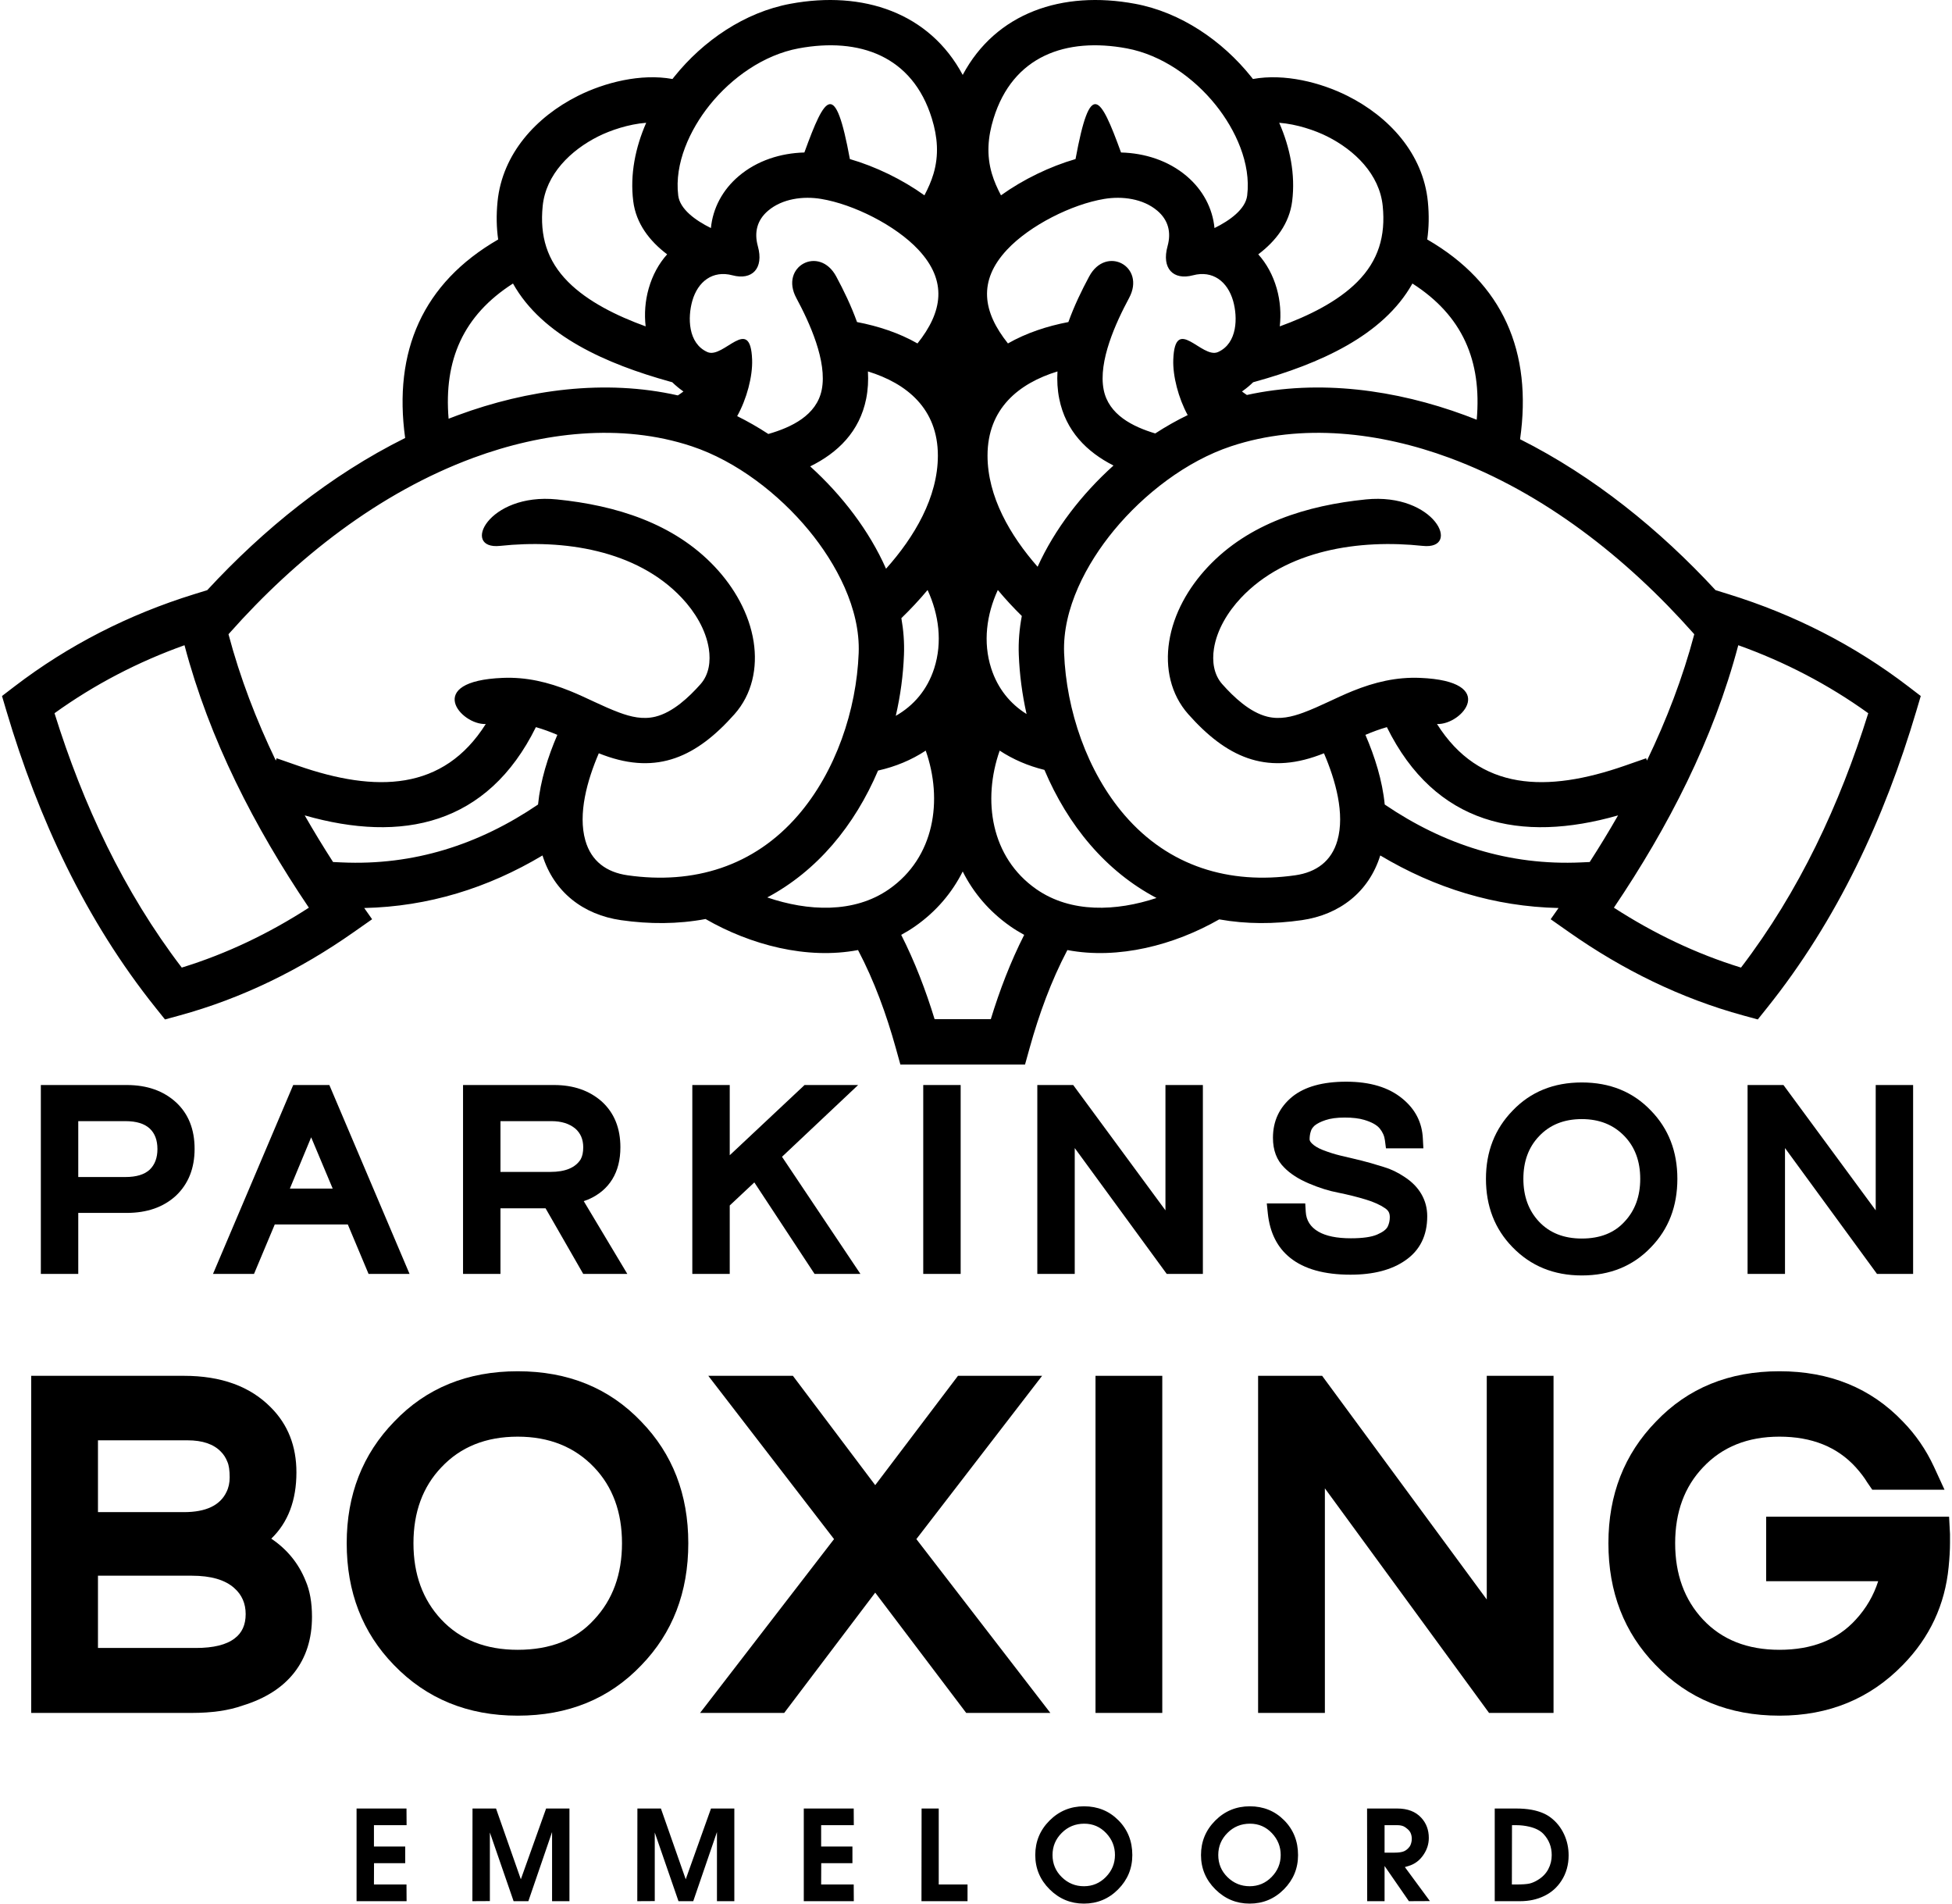
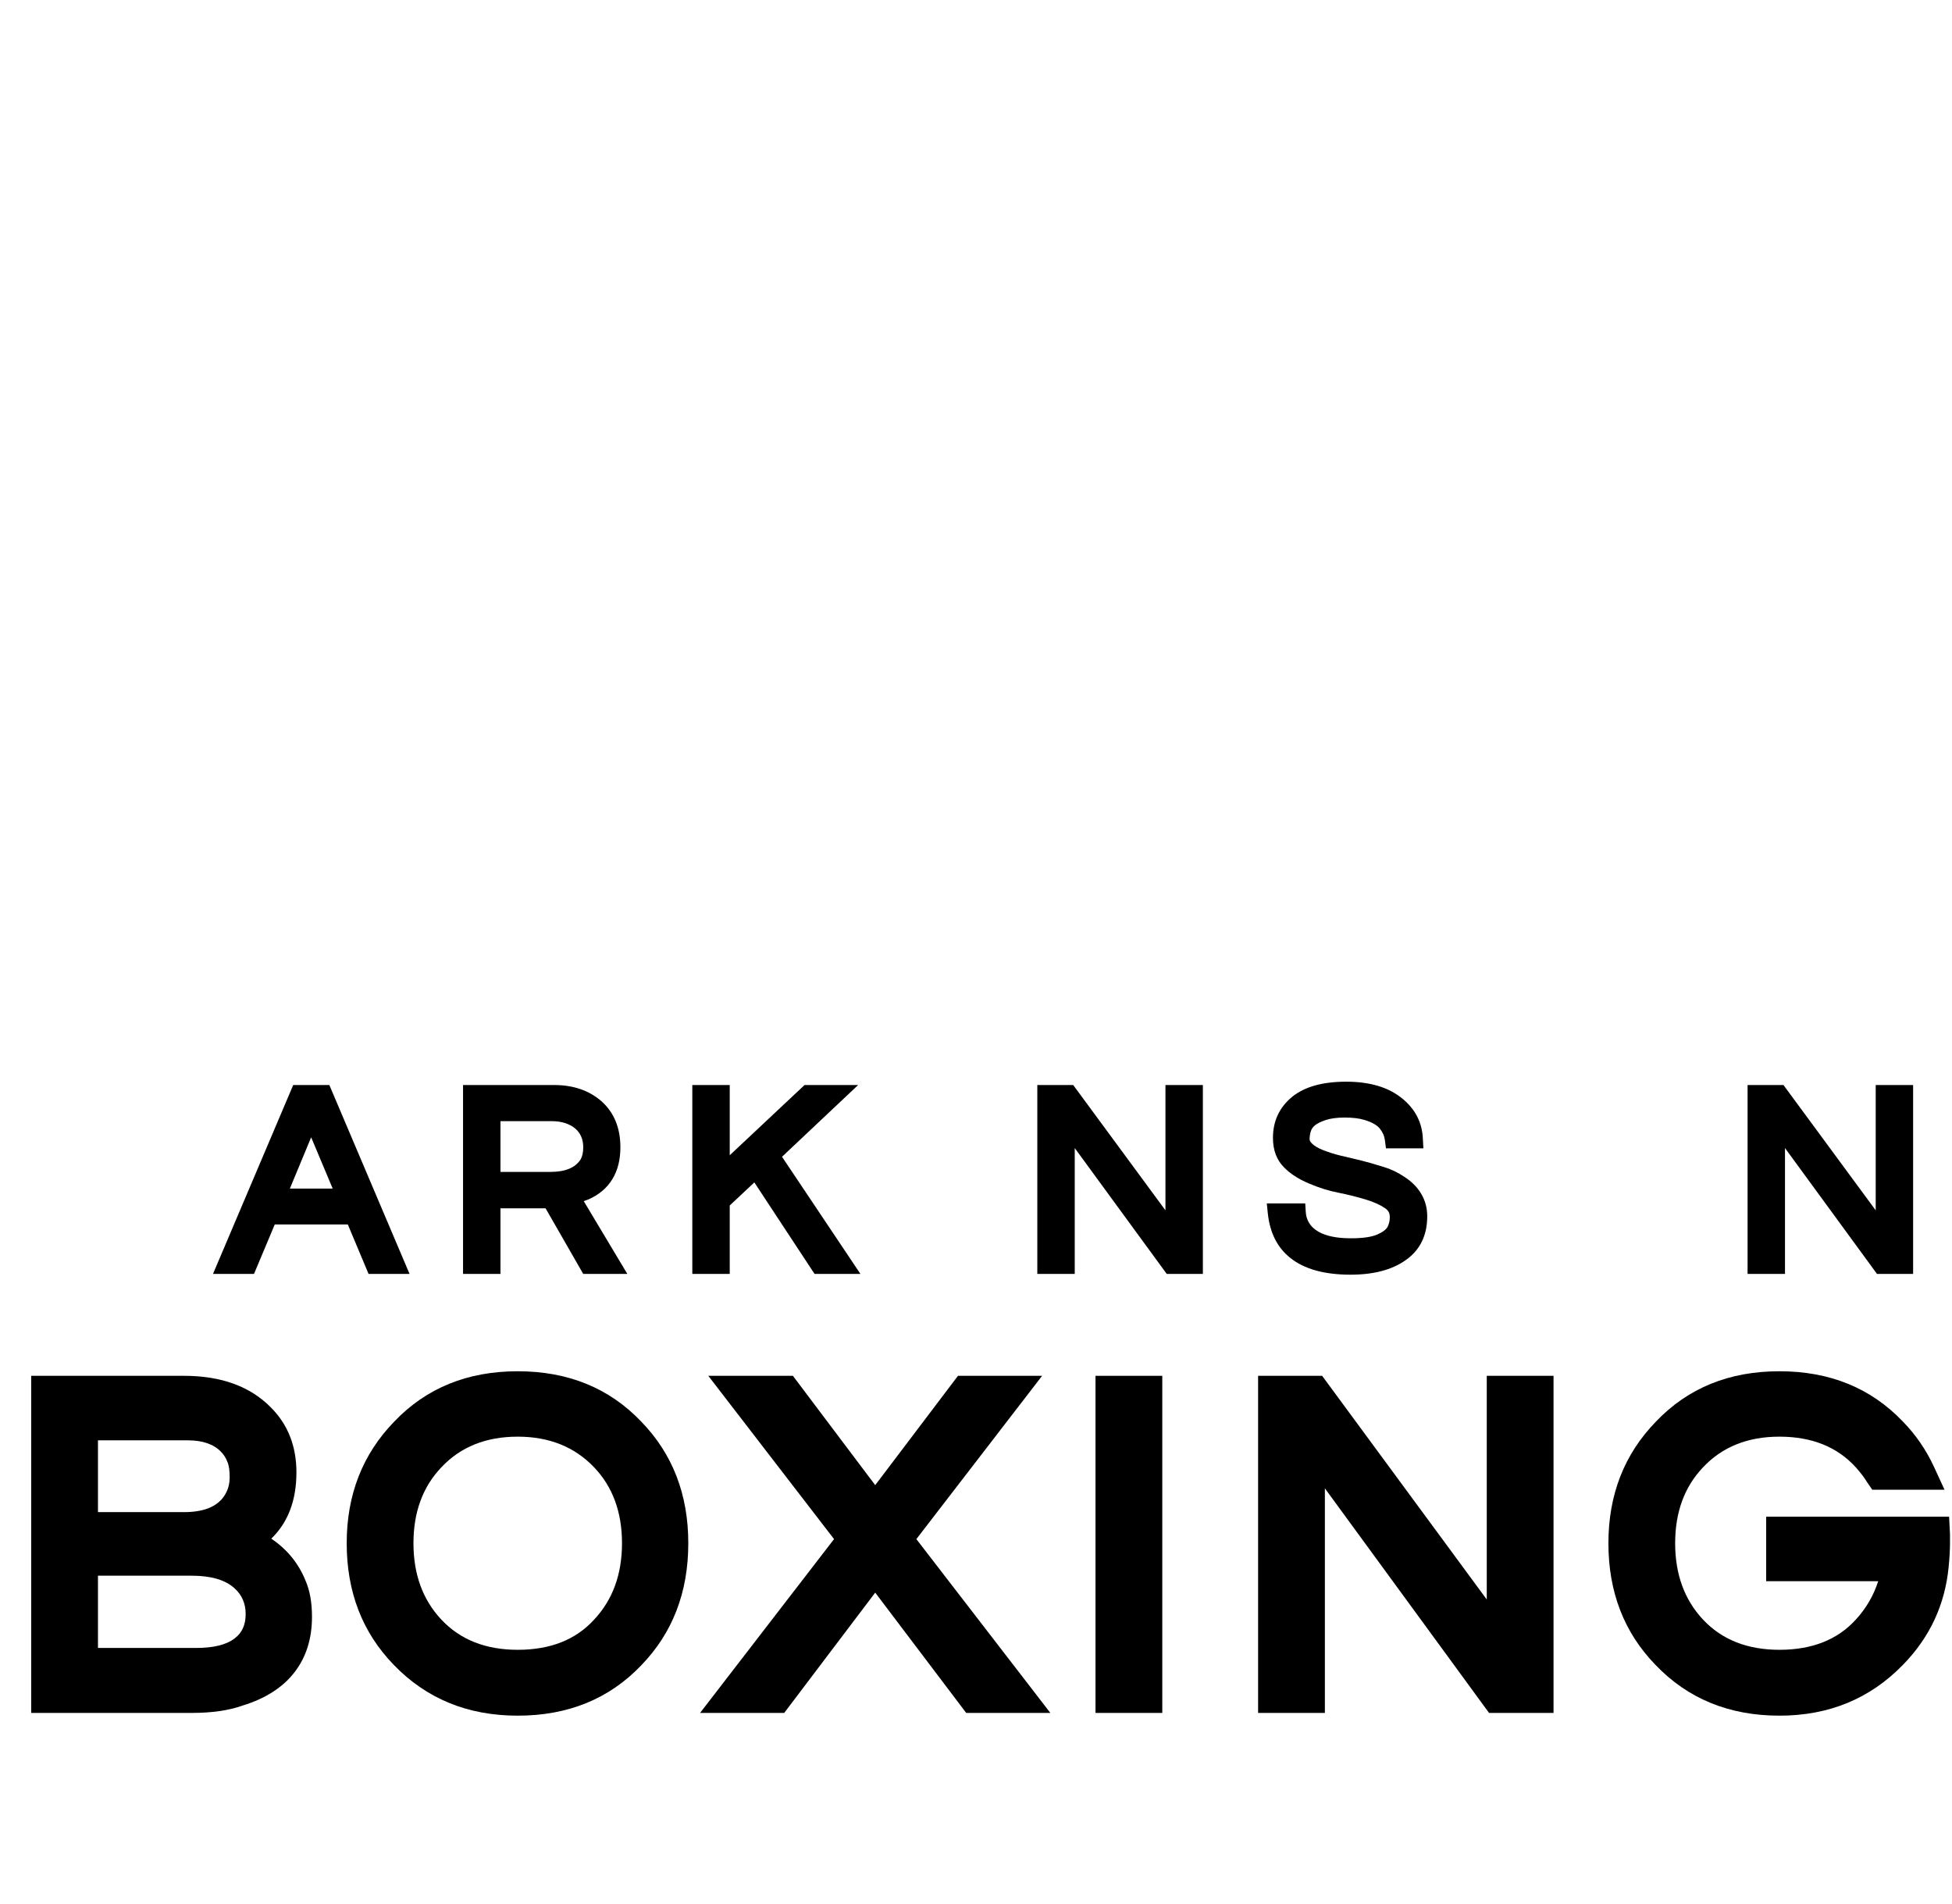
<svg xmlns="http://www.w3.org/2000/svg" xml:space="preserve" width="200px" height="195px" version="1.1" style="shape-rendering:geometricPrecision; text-rendering:geometricPrecision; image-rendering:optimizeQuality; fill-rule:evenodd; clip-rule:evenodd" viewBox="0 0 98.755 96.484">
  <defs>
    <style type="text/css">
   
    .fil0 {fill:black}
    .fil1 {fill:black;fill-rule:nonzero}
   
  </style>
  </defs>
  <g id="Laag_x0020_1">
    <g id="_2225833429760">
-       <path class="fil0" d="M2.662 36.149c1.447,4.632 3.499,9.03 6.451,12.893 2.288,-0.704 4.437,-1.739 6.444,-3.036 -2.762,-4.093 -5.041,-8.52 -6.305,-13.303 -2.352,0.841 -4.56,1.986 -6.59,3.446zm91.949 0c-1.447,4.632 -3.499,9.03 -6.451,12.893 -2.288,-0.704 -4.437,-1.739 -6.444,-3.036 2.763,-4.093 5.041,-8.52 6.306,-13.303 2.351,0.841 4.559,1.986 6.589,3.446zm-68.706 -21.779c-2.522,1.614 -3.513,3.883 -3.264,6.853 0.153,-0.06 0.308,-0.119 0.463,-0.176 3.533,-1.304 7.463,-1.842 11.159,-1.006 0.099,-0.064 0.193,-0.13 0.283,-0.199l-0.057 -0.041c-0.183,-0.13 -0.352,-0.273 -0.51,-0.427l-0.118 -0.033c-3.205,-0.89 -6.472,-2.315 -7.956,-4.971zm-5.467 7.829c-0.606,-4.391 0.885,-7.848 4.716,-10.061 -0.086,-0.594 -0.1,-1.233 -0.032,-1.921 0.243,-2.426 1.961,-4.297 4.07,-5.355 1.363,-0.685 3.199,-1.149 4.798,-0.858 0.03,-0.04 0.061,-0.079 0.093,-0.118 1.461,-1.821 3.565,-3.264 5.882,-3.694 3.692,-0.686 7.056,0.456 8.739,3.605 1.682,-3.149 5.046,-4.291 8.738,-3.605 2.317,0.43 4.421,1.873 5.882,3.694 0.032,0.039 0.062,0.078 0.093,0.118 1.6,-0.291 3.435,0.173 4.799,0.858 2.108,1.058 3.827,2.929 4.069,5.355 0.068,0.688 0.054,1.327 -0.032,1.921 3.85,2.224 5.337,5.703 4.707,10.124 3.74,1.879 7.08,4.589 9.91,7.65l0.672 0.208c3.3,1.023 6.361,2.576 9.103,4.676l0.628 0.481 -0.225 0.759c-1.615,5.444 -4.003,10.595 -7.565,15.044l-0.472 0.59 -0.728 -0.199c-3.185,-0.87 -6.134,-2.325 -8.832,-4.22l-0.94 -0.66 0.399 -0.569c-3.244,-0.072 -6.264,-1.008 -9.038,-2.664 -0.578,1.854 -2.062,3.004 -3.981,3.28 -1.401,0.201 -2.81,0.206 -4.183,-0.04 -2.268,1.298 -5.109,2.048 -7.698,1.555 -0.826,1.569 -1.44,3.262 -1.913,4.962l-0.234 0.841 -2.119 0 -2.08 0 -2.12 0 -0.234 -0.841c-0.473,-1.7 -1.087,-3.393 -1.913,-4.962 -2.601,0.495 -5.457,-0.264 -7.73,-1.573 -1.406,0.264 -2.849,0.264 -4.285,0.058 -1.919,-0.276 -3.402,-1.426 -3.981,-3.28 -2.774,1.656 -5.794,2.592 -9.038,2.664l0.4 0.569 -0.941 0.66c-2.698,1.895 -5.647,3.35 -8.832,4.22l-0.728 0.199 -0.472 -0.59c-3.562,-4.449 -5.95,-9.6 -7.565,-15.044l-0.225 -0.759 0.628 -0.481c2.743,-2.1 5.803,-3.653 9.103,-4.676l0.673 -0.208c2.861,-3.095 6.244,-5.831 10.034,-7.713zm18.358 23.287c2.056,0.702 4.397,0.821 6.174,-0.418 2.313,-1.614 2.738,-4.516 1.859,-7.023 -0.717,0.473 -1.534,0.814 -2.417,1.011 -0.585,1.374 -1.358,2.659 -2.312,3.765 -0.941,1.09 -2.047,1.996 -3.304,2.665zm6.515 -9.204c0.906,-0.515 1.599,-1.32 1.948,-2.407 0.426,-1.326 0.235,-2.732 -0.336,-3.971 -0.42,0.504 -0.868,0.981 -1.329,1.427 0.109,0.617 0.156,1.237 0.132,1.856 -0.039,1.025 -0.178,2.067 -0.415,3.095zm-0.494 -7.456c1.435,-1.605 2.628,-3.616 2.628,-5.733 0,-2.381 -1.579,-3.662 -3.546,-4.267 0.027,0.466 0.002,0.929 -0.088,1.381 -0.334,1.672 -1.444,2.746 -2.839,3.431 1.618,1.467 2.995,3.264 3.845,5.188zm-5.966 -6.83c1.17,-0.337 2.446,-0.942 2.706,-2.239 0.288,-1.445 -0.625,-3.419 -1.289,-4.654 -0.86,-1.602 1.165,-2.69 2.025,-1.088 0.379,0.704 0.758,1.489 1.053,2.308 1.071,0.205 2.124,0.548 3.065,1.084 1.268,-1.589 1.535,-3.16 0.041,-4.755 -1.155,-1.232 -3.278,-2.297 -4.925,-2.57 -0.908,-0.151 -1.967,-0.016 -2.69,0.598 -0.553,0.469 -0.715,1.089 -0.519,1.796 0.315,1.134 -0.295,1.741 -1.285,1.478 -1.005,-0.268 -1.759,0.316 -2.038,1.298 -0.235,0.827 -0.228,2.149 0.767,2.592 0.819,0.366 2.181,-1.93 2.266,0.383 0.031,0.847 -0.272,1.997 -0.758,2.864 0.533,0.263 1.062,0.566 1.581,0.905zm35.911 -0.722c0.264,-2.995 -0.723,-5.281 -3.26,-6.904 -1.484,2.656 -4.751,4.081 -7.956,4.971l-0.118 0.033c-0.157,0.154 -0.327,0.297 -0.51,0.427l-0.057 0.041c0.079,0.061 0.162,0.12 0.249,0.177 3.667,-0.805 7.558,-0.264 11.06,1.028 0.198,0.073 0.395,0.149 0.592,0.227zm-14.653 -0.235c-0.469,-0.86 -0.761,-1.982 -0.73,-2.812 0.085,-2.313 1.447,-0.017 2.266,-0.383 0.995,-0.443 1.003,-1.765 0.768,-2.592 -0.28,-0.982 -1.034,-1.566 -2.039,-1.298 -0.99,0.263 -1.6,-0.344 -1.285,-1.478 0.196,-0.707 0.034,-1.327 -0.519,-1.796 -0.723,-0.614 -1.782,-0.749 -2.69,-0.598 -1.647,0.273 -3.77,1.338 -4.925,2.57 -1.494,1.595 -1.227,3.166 0.042,4.755 0.94,-0.536 1.993,-0.879 3.064,-1.084 0.295,-0.819 0.674,-1.604 1.053,-2.308 0.86,-1.602 2.885,-0.514 2.025,1.088 -0.664,1.235 -1.577,3.209 -1.288,4.654 0.252,1.263 1.469,1.869 2.613,2.212 0.539,-0.35 1.09,-0.662 1.645,-0.93zm-3.761 2.556c-1.353,-0.686 -2.424,-1.75 -2.751,-3.388 -0.091,-0.452 -0.116,-0.915 -0.089,-1.381 -1.967,0.605 -3.546,1.886 -3.546,4.267 0,2.073 1.144,4.045 2.539,5.633 0.862,-1.905 2.237,-3.682 3.847,-5.131zm-4.648 7.626c-0.422,-0.415 -0.83,-0.854 -1.216,-1.317 -0.571,1.239 -0.762,2.645 -0.336,3.971 0.329,1.024 0.963,1.798 1.793,2.315 -0.224,-0.998 -0.356,-2.009 -0.394,-3.003 -0.025,-0.656 0.029,-1.313 0.153,-1.966zm1.147 7.801c-0.826,-0.202 -1.592,-0.531 -2.269,-0.977 -0.879,2.507 -0.454,5.409 1.859,7.023 1.753,1.222 4.057,1.123 6.092,0.446 -1.278,-0.672 -2.402,-1.588 -3.355,-2.693 -0.963,-1.115 -1.741,-2.413 -2.327,-3.799zm16.294 -13.709c-2.977,0.301 -5.926,1.202 -8.012,3.424 -0.98,1.043 -1.737,2.359 -1.959,3.785 -0.207,1.322 0.071,2.666 0.972,3.68 1.904,2.143 3.887,3.087 6.636,2.07 0.08,-0.03 0.16,-0.061 0.24,-0.092 0.588,1.368 1.067,3.07 0.681,4.422 -0.3,1.051 -1.072,1.608 -2.134,1.761 -3.353,0.481 -6.414,-0.45 -8.651,-3.043 -1.91,-2.214 -2.96,-5.327 -3.07,-8.221 -0.086,-2.247 1.136,-4.534 2.528,-6.221 1.516,-1.837 3.667,-3.506 5.937,-4.259 3.594,-1.194 7.569,-0.705 11.065,0.584 4.791,1.768 8.997,5.089 12.36,8.879l0.057 0.064c-0.587,2.213 -1.408,4.347 -2.399,6.403l-0.041 -0.117 -1.085 0.378c-3.95,1.375 -7.368,1.289 -9.518,-2.114 1.272,0.056 3.173,-2.173 -0.858,-2.338 -1.205,-0.049 -2.306,0.216 -3.414,0.664 -0.841,0.339 -1.65,0.781 -2.495,1.094 -0.597,0.221 -1.201,0.363 -1.832,0.208 -0.888,-0.219 -1.701,-0.987 -2.288,-1.648 -0.438,-0.493 -0.519,-1.168 -0.421,-1.799 0.15,-0.961 0.708,-1.868 1.364,-2.567 2.302,-2.451 6.028,-2.984 9.217,-2.642 1.999,0.214 0.627,-2.708 -2.88,-2.355zm-0.022 11.933c0.357,-0.151 0.719,-0.287 1.088,-0.391 2.45,4.96 6.789,5.884 11.72,4.473 -0.457,0.8 -0.938,1.588 -1.437,2.363l-0.431 0.02c-3.653,0.168 -6.966,-0.9 -9.961,-2.934 -0.118,-1.212 -0.502,-2.428 -0.979,-3.531zm-20.415 6.925c-0.538,1.071 -1.338,2.028 -2.419,2.782 -0.228,0.159 -0.461,0.301 -0.699,0.43 0.693,1.367 1.245,2.81 1.693,4.274l0.385 0 2.08 0 0.384 0c0.448,-1.464 1,-2.907 1.693,-4.274 -0.238,-0.129 -0.471,-0.271 -0.699,-0.43 -1.08,-0.754 -1.881,-1.711 -2.418,-2.782zm5.719 -36.109c-1.295,0.375 -2.651,1.029 -3.779,1.838 -0.184,-0.349 -0.346,-0.708 -0.461,-1.095 -0.28,-0.947 -0.205,-1.862 0.084,-2.798 0.976,-3.17 3.671,-4.128 6.756,-3.555 1.769,0.329 3.395,1.485 4.509,2.873 0.996,1.241 1.797,2.959 1.593,4.587 -0.086,0.692 -0.875,1.261 -1.657,1.647 -0.097,-1.004 -0.586,-1.933 -1.411,-2.633 -0.931,-0.789 -2.123,-1.166 -3.327,-1.197 -1.065,-2.928 -1.562,-3.711 -2.307,0.333zm9.264 4.829c0.892,-0.673 1.578,-1.562 1.719,-2.694 0.17,-1.355 -0.108,-2.721 -0.657,-3.974 0.879,0.066 1.813,0.38 2.436,0.693 1.385,0.695 2.651,1.913 2.812,3.529 0.151,1.508 -0.214,2.762 -1.291,3.843 -1.001,1.005 -2.477,1.728 -3.929,2.254 0.073,-0.638 0.024,-1.293 -0.153,-1.918 -0.194,-0.68 -0.516,-1.265 -0.937,-1.733zm-20.703 -4.829c1.295,0.375 2.651,1.029 3.779,1.838 0.184,-0.349 0.346,-0.708 0.461,-1.095 0.28,-0.947 0.205,-1.862 -0.084,-2.798 -0.976,-3.17 -3.671,-4.128 -6.756,-3.555 -1.769,0.329 -3.395,1.485 -4.509,2.873 -0.996,1.241 -1.797,2.959 -1.593,4.587 0.086,0.692 0.875,1.261 1.657,1.647 0.097,-1.004 0.586,-1.933 1.411,-2.633 0.931,-0.789 2.123,-1.166 3.327,-1.197 1.065,-2.928 1.562,-3.711 2.307,0.333zm-9.264 4.829c-0.892,-0.673 -1.578,-1.562 -1.719,-2.694 -0.17,-1.355 0.108,-2.721 0.657,-3.974 -0.879,0.066 -1.813,0.38 -2.436,0.693 -1.385,0.695 -2.651,1.913 -2.812,3.529 -0.151,1.508 0.214,2.762 1.291,3.843 1.001,1.005 2.477,1.728 3.929,2.254 -0.073,-0.638 -0.024,-1.293 0.154,-1.918 0.193,-0.68 0.515,-1.265 0.936,-1.733zm-5.587 12.422c2.976,0.301 5.926,1.202 8.012,3.424 0.979,1.043 1.736,2.359 1.959,3.785 0.206,1.322 -0.072,2.666 -0.973,3.68 -1.903,2.143 -3.887,3.087 -6.636,2.07 -0.08,-0.03 -0.16,-0.061 -0.24,-0.092 -0.588,1.368 -1.067,3.07 -0.681,4.422 0.3,1.051 1.072,1.608 2.134,1.761 3.353,0.481 6.414,-0.45 8.651,-3.043 1.911,-2.214 2.96,-5.327 3.071,-8.221 0.086,-2.247 -1.137,-4.534 -2.529,-6.221 -1.516,-1.837 -3.666,-3.506 -5.936,-4.259 -3.595,-1.194 -7.569,-0.705 -11.066,0.584 -4.791,1.768 -8.997,5.089 -12.36,8.879l-0.057 0.064c0.588,2.213 1.408,4.347 2.399,6.403l0.041 -0.117 1.085 0.378c3.951,1.375 7.369,1.289 9.518,-2.114 -1.272,0.056 -3.173,-2.173 0.859,-2.338 1.204,-0.049 2.305,0.216 3.414,0.664 0.84,0.339 1.649,0.781 2.495,1.094 0.596,0.221 1.2,0.363 1.832,0.208 0.887,-0.219 1.701,-0.987 2.288,-1.648 0.437,-0.493 0.518,-1.168 0.42,-1.799 -0.15,-0.961 -0.707,-1.868 -1.364,-2.567 -2.301,-2.451 -6.028,-2.984 -9.216,-2.642 -1.999,0.214 -0.628,-2.708 2.88,-2.355zm0.021 11.933c-0.357,-0.151 -0.718,-0.287 -1.088,-0.391 -2.45,4.96 -6.789,5.884 -11.72,4.473 0.458,0.8 0.938,1.588 1.437,2.363l0.432 0.02c3.652,0.168 6.965,-0.9 9.96,-2.934 0.119,-1.212 0.502,-2.428 0.979,-3.531z" />
      <polygon class="fil1" points="96.885,54.994 94.989,54.994 94.989,61.346 90.312,54.994 88.493,54.994 88.493,64.568 90.39,64.568 90.39,58.189 95.054,64.568 96.885,64.568 " />
-       <path class="fil1" d="M80.089 62.775c0.926,0 1.65,-0.286 2.169,-0.857 0.529,-0.563 0.793,-1.286 0.793,-2.17 0,-0.883 -0.264,-1.602 -0.793,-2.156 -0.554,-0.581 -1.277,-0.871 -2.169,-0.871 -0.901,0 -1.624,0.29 -2.17,0.871 -0.528,0.554 -0.792,1.273 -0.792,2.156 0,0.884 0.264,1.607 0.792,2.17 0.537,0.571 1.26,0.857 2.17,0.857zm0 1.871c-1.421,0 -2.594,-0.481 -3.521,-1.442 -0.892,-0.918 -1.338,-2.07 -1.338,-3.456 0,-1.377 0.45,-2.529 1.351,-3.455 0.909,-0.953 2.079,-1.429 3.508,-1.429 1.429,0 2.598,0.476 3.507,1.429 0.892,0.918 1.338,2.07 1.338,3.455 0,1.395 -0.446,2.551 -1.338,3.469 -0.909,0.953 -2.078,1.429 -3.507,1.429z" />
      <path class="fil1" d="M68.368 64.607c1.161,0 2.088,-0.243 2.78,-0.728 0.736,-0.511 1.105,-1.255 1.105,-2.234 0,-0.407 -0.098,-0.779 -0.293,-1.117 -0.195,-0.338 -0.478,-0.628 -0.851,-0.871 -0.346,-0.233 -0.697,-0.402 -1.052,-0.506 -0.502,-0.156 -0.879,-0.265 -1.13,-0.325l-1.091 -0.26c-0.286,-0.069 -0.585,-0.164 -0.897,-0.286 -0.234,-0.095 -0.411,-0.203 -0.532,-0.324 -0.078,-0.078 -0.117,-0.148 -0.117,-0.208 0,-0.148 0.021,-0.286 0.065,-0.416 0.026,-0.095 0.09,-0.191 0.194,-0.286 0.13,-0.104 0.312,-0.195 0.546,-0.273 0.251,-0.086 0.576,-0.13 0.974,-0.13 0.399,0 0.728,0.039 0.988,0.117 0.381,0.113 0.645,0.26 0.792,0.442 0.147,0.182 0.234,0.381 0.26,0.598l0.052 0.402 1.897 0 -0.026 -0.48c-0.035,-0.823 -0.381,-1.503 -1.04,-2.04 -0.692,-0.572 -1.641,-0.857 -2.845,-0.857 -1.195,0 -2.109,0.255 -2.741,0.766 -0.649,0.537 -0.974,1.23 -0.974,2.079 0,0.632 0.191,1.134 0.572,1.507 0.303,0.312 0.718,0.58 1.247,0.805 0.528,0.225 1.026,0.381 1.494,0.468 0.511,0.104 0.978,0.221 1.403,0.351 0.398,0.121 0.723,0.268 0.974,0.441 0.087,0.061 0.147,0.126 0.182,0.195 0.035,0.069 0.052,0.156 0.052,0.26 0,0.165 -0.035,0.32 -0.104,0.468 -0.069,0.147 -0.249,0.283 -0.539,0.409 -0.29,0.125 -0.734,0.188 -1.332,0.188 -0.71,0 -1.26,-0.112 -1.65,-0.338 -0.398,-0.233 -0.61,-0.567 -0.636,-1l-0.026 -0.429 -1.949 0 0.052 0.507c0.104,0.979 0.481,1.728 1.13,2.248 0.711,0.571 1.732,0.857 3.066,0.857z" />
      <polygon class="fil1" points="60.879,54.994 58.982,54.994 58.982,61.346 54.305,54.994 52.486,54.994 52.486,64.568 54.383,64.568 54.383,58.189 59.047,64.568 60.879,64.568 " />
-       <polygon class="fil1" points="46.703,54.994 48.6,54.994 48.6,64.568 46.703,64.568 " />
      <polygon class="fil1" points="39.543,58.631 43.402,54.994 40.686,54.994 36.893,58.553 36.893,54.994 34.996,54.994 34.996,64.568 36.893,64.568 36.893,61.099 38.14,59.93 41.193,64.568 43.518,64.568 " />
      <path class="fil1" d="M25.27 59.398l0 -2.573 2.585 0c0.503,0 0.905,0.126 1.209,0.377 0.268,0.234 0.402,0.55 0.402,0.948 0,0.252 -0.043,0.455 -0.13,0.611 -0.268,0.424 -0.779,0.637 -1.533,0.637l-2.533 0zm4.222 1.481l0.247 -0.091c0.528,-0.234 0.929,-0.574 1.202,-1.02 0.273,-0.446 0.409,-0.985 0.409,-1.618 0,-0.97 -0.312,-1.74 -0.935,-2.312 -0.633,-0.563 -1.442,-0.844 -2.43,-0.844l-4.612 0 0 9.574 1.897 0 0 -3.326 2.286 0 1.91 3.326 2.235 0 -2.209 -3.689z" />
      <path class="fil1" d="M16.764 60.242l-1.091 -2.598 -1.079 2.598 2.17 0zm-2.001 -5.248l1.832 0 4.066 9.574 -2.078 0 -1.052 -2.507 -3.703 0 -1.052 2.507 -2.079 0 4.066 -9.574z" />
-       <path class="fil1" d="M3.866 59.657l0 -2.832 2.39 0c0.555,0 0.966,0.126 1.235,0.377 0.259,0.243 0.389,0.589 0.389,1.039 0,0.442 -0.13,0.788 -0.389,1.04 -0.269,0.251 -0.68,0.376 -1.235,0.376l-2.39 0zm0 1.819l2.455 0c1.031,0 1.862,-0.29 2.495,-0.87 0.632,-0.598 0.948,-1.39 0.948,-2.378 0,-0.987 -0.312,-1.771 -0.935,-2.351 -0.641,-0.589 -1.477,-0.883 -2.508,-0.883l-4.352 0 0 9.574 1.897 0 0 -3.092z" />
      <path class="fil1" d="M90.108 86.958c2.504,0 4.59,-0.858 6.259,-2.573 1.36,-1.391 2.133,-3.045 2.319,-4.961 0.046,-0.464 0.069,-0.866 0.069,-1.206l0 -0.464 -0.046 -0.88 -9.273 0 0 3.268 5.679 0c-0.231,0.727 -0.61,1.376 -1.136,1.948 -0.927,1.02 -2.217,1.53 -3.871,1.53 -1.623,0 -2.913,-0.51 -3.872,-1.53 -0.942,-1.005 -1.414,-2.295 -1.414,-3.872 0,-1.576 0.472,-2.859 1.414,-3.848 0.974,-1.036 2.265,-1.553 3.872,-1.553 1.638,0 2.929,0.517 3.871,1.553 0.248,0.278 0.441,0.533 0.58,0.765l0.255 0.371 3.663 0 -0.533 -1.159c-0.402,-0.866 -0.928,-1.631 -1.577,-2.295 -1.623,-1.701 -3.709,-2.55 -6.259,-2.55 -2.55,0 -4.637,0.849 -6.259,2.55 -1.608,1.653 -2.411,3.709 -2.411,6.166 0,2.473 0.795,4.529 2.387,6.167 1.639,1.715 3.733,2.573 6.283,2.573z" />
      <polygon class="fil1" points="78.656,69.733 75.271,69.733 75.271,81.07 66.925,69.733 63.679,69.733 63.679,86.819 67.064,86.819 67.064,75.436 75.387,86.819 78.656,86.819 " />
      <polygon class="fil1" points="55.436,69.733 58.821,69.733 58.821,86.819 55.436,86.819 " />
      <polygon class="fil1" points="42.181,78.009 35.806,69.733 40.095,69.733 44.268,75.274 48.464,69.733 52.729,69.733 46.354,78.009 53.147,86.819 48.881,86.819 44.268,80.722 39.654,86.819 35.389,86.819 " />
      <path class="fil1" d="M26.145 83.62c1.654,0 2.944,-0.51 3.872,-1.53 0.943,-1.005 1.414,-2.295 1.414,-3.872 0,-1.576 -0.471,-2.859 -1.414,-3.848 -0.989,-1.036 -2.28,-1.553 -3.872,-1.553 -1.607,0 -2.898,0.517 -3.871,1.553 -0.943,0.989 -1.415,2.272 -1.415,3.848 0,1.577 0.472,2.867 1.415,3.872 0.958,1.02 2.248,1.53 3.871,1.53zm0 3.338c-2.534,0 -4.629,-0.858 -6.282,-2.573 -1.592,-1.638 -2.388,-3.694 -2.388,-6.167 0,-2.457 0.804,-4.513 2.411,-6.166 1.623,-1.701 3.709,-2.55 6.259,-2.55 2.55,0 4.637,0.849 6.26,2.55 1.591,1.638 2.387,3.693 2.387,6.166 0,2.488 -0.796,4.552 -2.387,6.19 -1.623,1.7 -3.71,2.55 -6.26,2.55z" />
      <path class="fil1" d="M4.865 83.527l0 -3.663 4.752 0c0.974,0 1.693,0.209 2.157,0.626 0.386,0.34 0.579,0.781 0.579,1.321 0,0.541 -0.185,0.951 -0.556,1.229 -0.418,0.325 -1.074,0.487 -1.971,0.487l-4.961 0zm0 -6.885l0 -3.64 4.544 0c0.757,0 1.321,0.193 1.692,0.58 0.139,0.139 0.247,0.309 0.325,0.51 0.077,0.17 0.116,0.432 0.116,0.788 0,0.278 -0.054,0.525 -0.163,0.742 -0.324,0.68 -1.043,1.02 -2.156,1.02l-4.358 0zm4.752 10.177c1.021,0 1.878,-0.124 2.574,-0.371 1.159,-0.356 2.036,-0.916 2.631,-1.681 0.595,-0.765 0.893,-1.704 0.893,-2.816 0,-0.727 -0.109,-1.337 -0.325,-1.832 -0.355,-0.881 -0.935,-1.592 -1.739,-2.133 0.85,-0.819 1.275,-1.939 1.275,-3.361 0,-1.329 -0.432,-2.427 -1.298,-3.292 -1.051,-1.067 -2.519,-1.6 -4.405,-1.6l-7.743 0 0 17.086 8.137 0z" />
-       <path class="fil1" d="M20.511 96.361l-2.536 0 0 -4.697 2.531 0 0.005 0.845 -1.655 0 0 1.08 1.585 0 0 0.846 -1.581 0 -0.004 1.08 1.65 0 0.005 0.846zm8.256 0l-0.881 0 0 -3.505 -1.202 3.505 -0.748 0 -1.203 -3.481 0 3.476 -0.886 0.005 0.006 -4.697 1.192 0 1.258 3.587 1.281 -3.587 1.183 0 0 4.697zm8.359 0l-0.881 0 0 -3.505 -1.202 3.505 -0.748 0 -1.203 -3.481 0 3.476 -0.886 0.005 0.006 -4.697 1.192 0 1.258 3.587 1.281 -3.587 1.183 0 0 4.697zm6.057 0l-2.536 0 0 -4.697 2.531 0 0.005 0.845 -1.656 0 0 1.08 1.586 0 0 0.846 -1.581 0 -0.005 1.08 1.651 0 0.005 0.846zm5.765 0l-2.335 0 0.006 -4.697 0.869 0 0 3.851 1.46 0 0 0.846zm8.354 -2.338c0,0.676 -0.239,1.255 -0.718,1.738 -0.478,0.482 -1.058,0.723 -1.737,0.723 -0.673,0 -1.253,-0.241 -1.737,-0.723 -0.485,-0.483 -0.728,-1.062 -0.728,-1.738 0,-0.683 0.241,-1.266 0.723,-1.748 0.482,-0.482 1.066,-0.723 1.751,-0.723 0.692,0 1.273,0.237 1.742,0.709 0.47,0.473 0.704,1.06 0.704,1.762zm-0.88 -0.003c0,-0.423 -0.147,-0.791 -0.442,-1.104 -0.303,-0.322 -0.674,-0.483 -1.112,-0.483 -0.452,0 -0.832,0.155 -1.144,0.468 -0.312,0.311 -0.467,0.684 -0.467,1.119 0,0.442 0.156,0.816 0.47,1.123 0.313,0.307 0.687,0.46 1.122,0.46 0.435,0 0.805,-0.156 1.113,-0.469 0.306,-0.314 0.46,-0.684 0.46,-1.114zm9.282 0.003c0,0.676 -0.239,1.255 -0.718,1.738 -0.479,0.482 -1.058,0.723 -1.737,0.723 -0.673,0 -1.253,-0.241 -1.737,-0.723 -0.485,-0.483 -0.728,-1.062 -0.728,-1.738 0,-0.683 0.241,-1.266 0.723,-1.748 0.481,-0.482 1.066,-0.723 1.751,-0.723 0.692,0 1.273,0.237 1.742,0.709 0.469,0.473 0.704,1.06 0.704,1.762zm-0.88 -0.003c0,-0.423 -0.147,-0.791 -0.442,-1.104 -0.303,-0.322 -0.674,-0.483 -1.113,-0.483 -0.451,0 -0.831,0.155 -1.143,0.468 -0.312,0.311 -0.467,0.684 -0.467,1.119 0,0.442 0.156,0.816 0.469,1.123 0.314,0.307 0.688,0.46 1.123,0.46 0.434,0 0.805,-0.156 1.113,-0.469 0.306,-0.314 0.46,-0.684 0.46,-1.114zm7.564 2.336l-1.064 0.005 -1.234 -1.785 0 1.785 -0.881 0 -0.006 -4.697 1.532 0c0.523,0 0.929,0.156 1.217,0.47 0.254,0.276 0.381,0.617 0.381,1.021 0,0.304 -0.089,0.588 -0.268,0.851 -0.191,0.286 -0.444,0.476 -0.757,0.57l-0.189 0.056 1.269 1.724zm-1.021 -2.771c0.027,-0.04 0.052,-0.096 0.072,-0.169 0.021,-0.072 0.031,-0.144 0.031,-0.216 0,-0.094 -0.016,-0.182 -0.047,-0.265 -0.031,-0.083 -0.084,-0.158 -0.16,-0.223 -0.075,-0.067 -0.143,-0.114 -0.201,-0.142 -0.088,-0.04 -0.193,-0.061 -0.315,-0.061l-0.657 0 0 1.392 0.497 0c0.222,0 0.388,-0.025 0.495,-0.073 0.109,-0.049 0.203,-0.13 0.285,-0.243zm7.688 1.742c-0.216,0.335 -0.505,0.592 -0.868,0.768 -0.364,0.178 -0.772,0.266 -1.226,0.266l-0.441 0 -0.845 0 0 -4.697 0.875 0 0.211 0c0.289,0 0.553,0.021 0.79,0.065 0.387,0.073 0.701,0.199 0.945,0.381 0.302,0.225 0.534,0.514 0.696,0.864 0.153,0.332 0.229,0.688 0.229,1.067 0,0.234 -0.03,0.46 -0.091,0.678 -0.061,0.218 -0.152,0.42 -0.275,0.608zm-0.904 -2.367c-0.162,-0.175 -0.405,-0.3 -0.728,-0.376 -0.212,-0.049 -0.426,-0.075 -0.643,-0.075l-0.23 0 -0.006 3.006 0.178 0c0.345,0 0.586,-0.017 0.722,-0.049 0.136,-0.033 0.275,-0.094 0.416,-0.181 0.237,-0.143 0.415,-0.327 0.53,-0.547 0.117,-0.221 0.174,-0.458 0.174,-0.712 0,-0.416 -0.138,-0.771 -0.413,-1.066z" />
    </g>
  </g>
</svg>